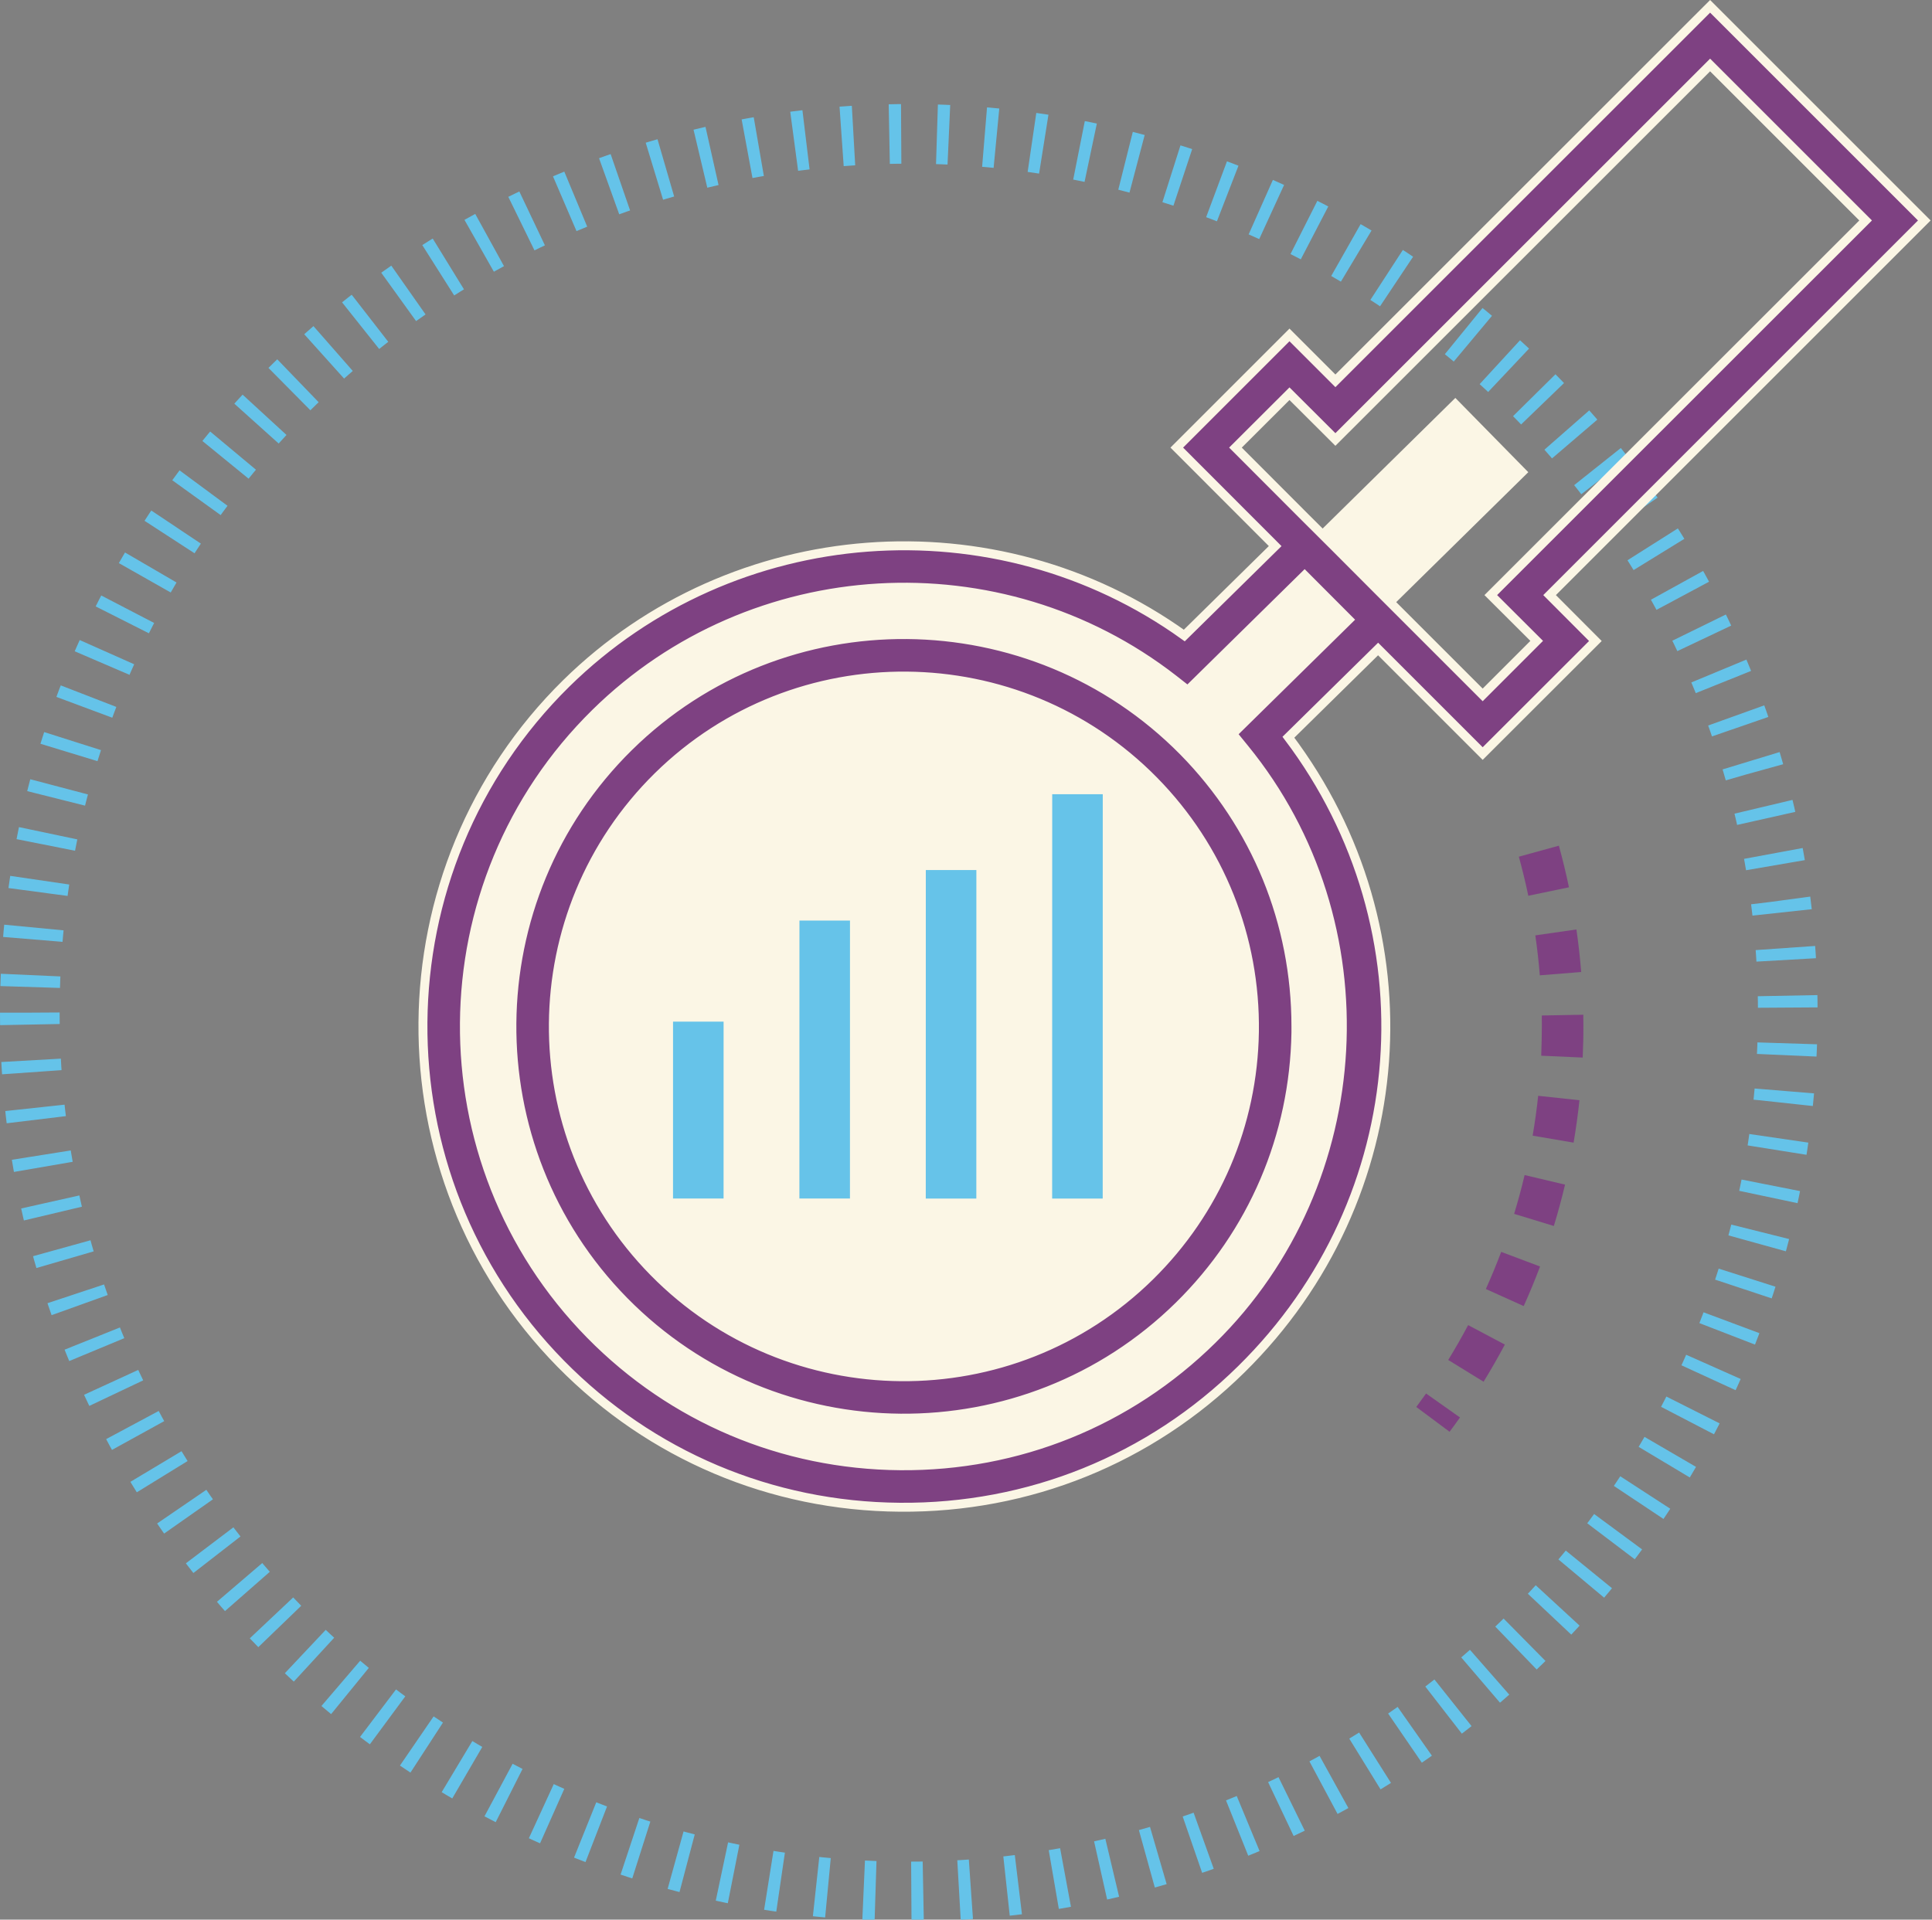
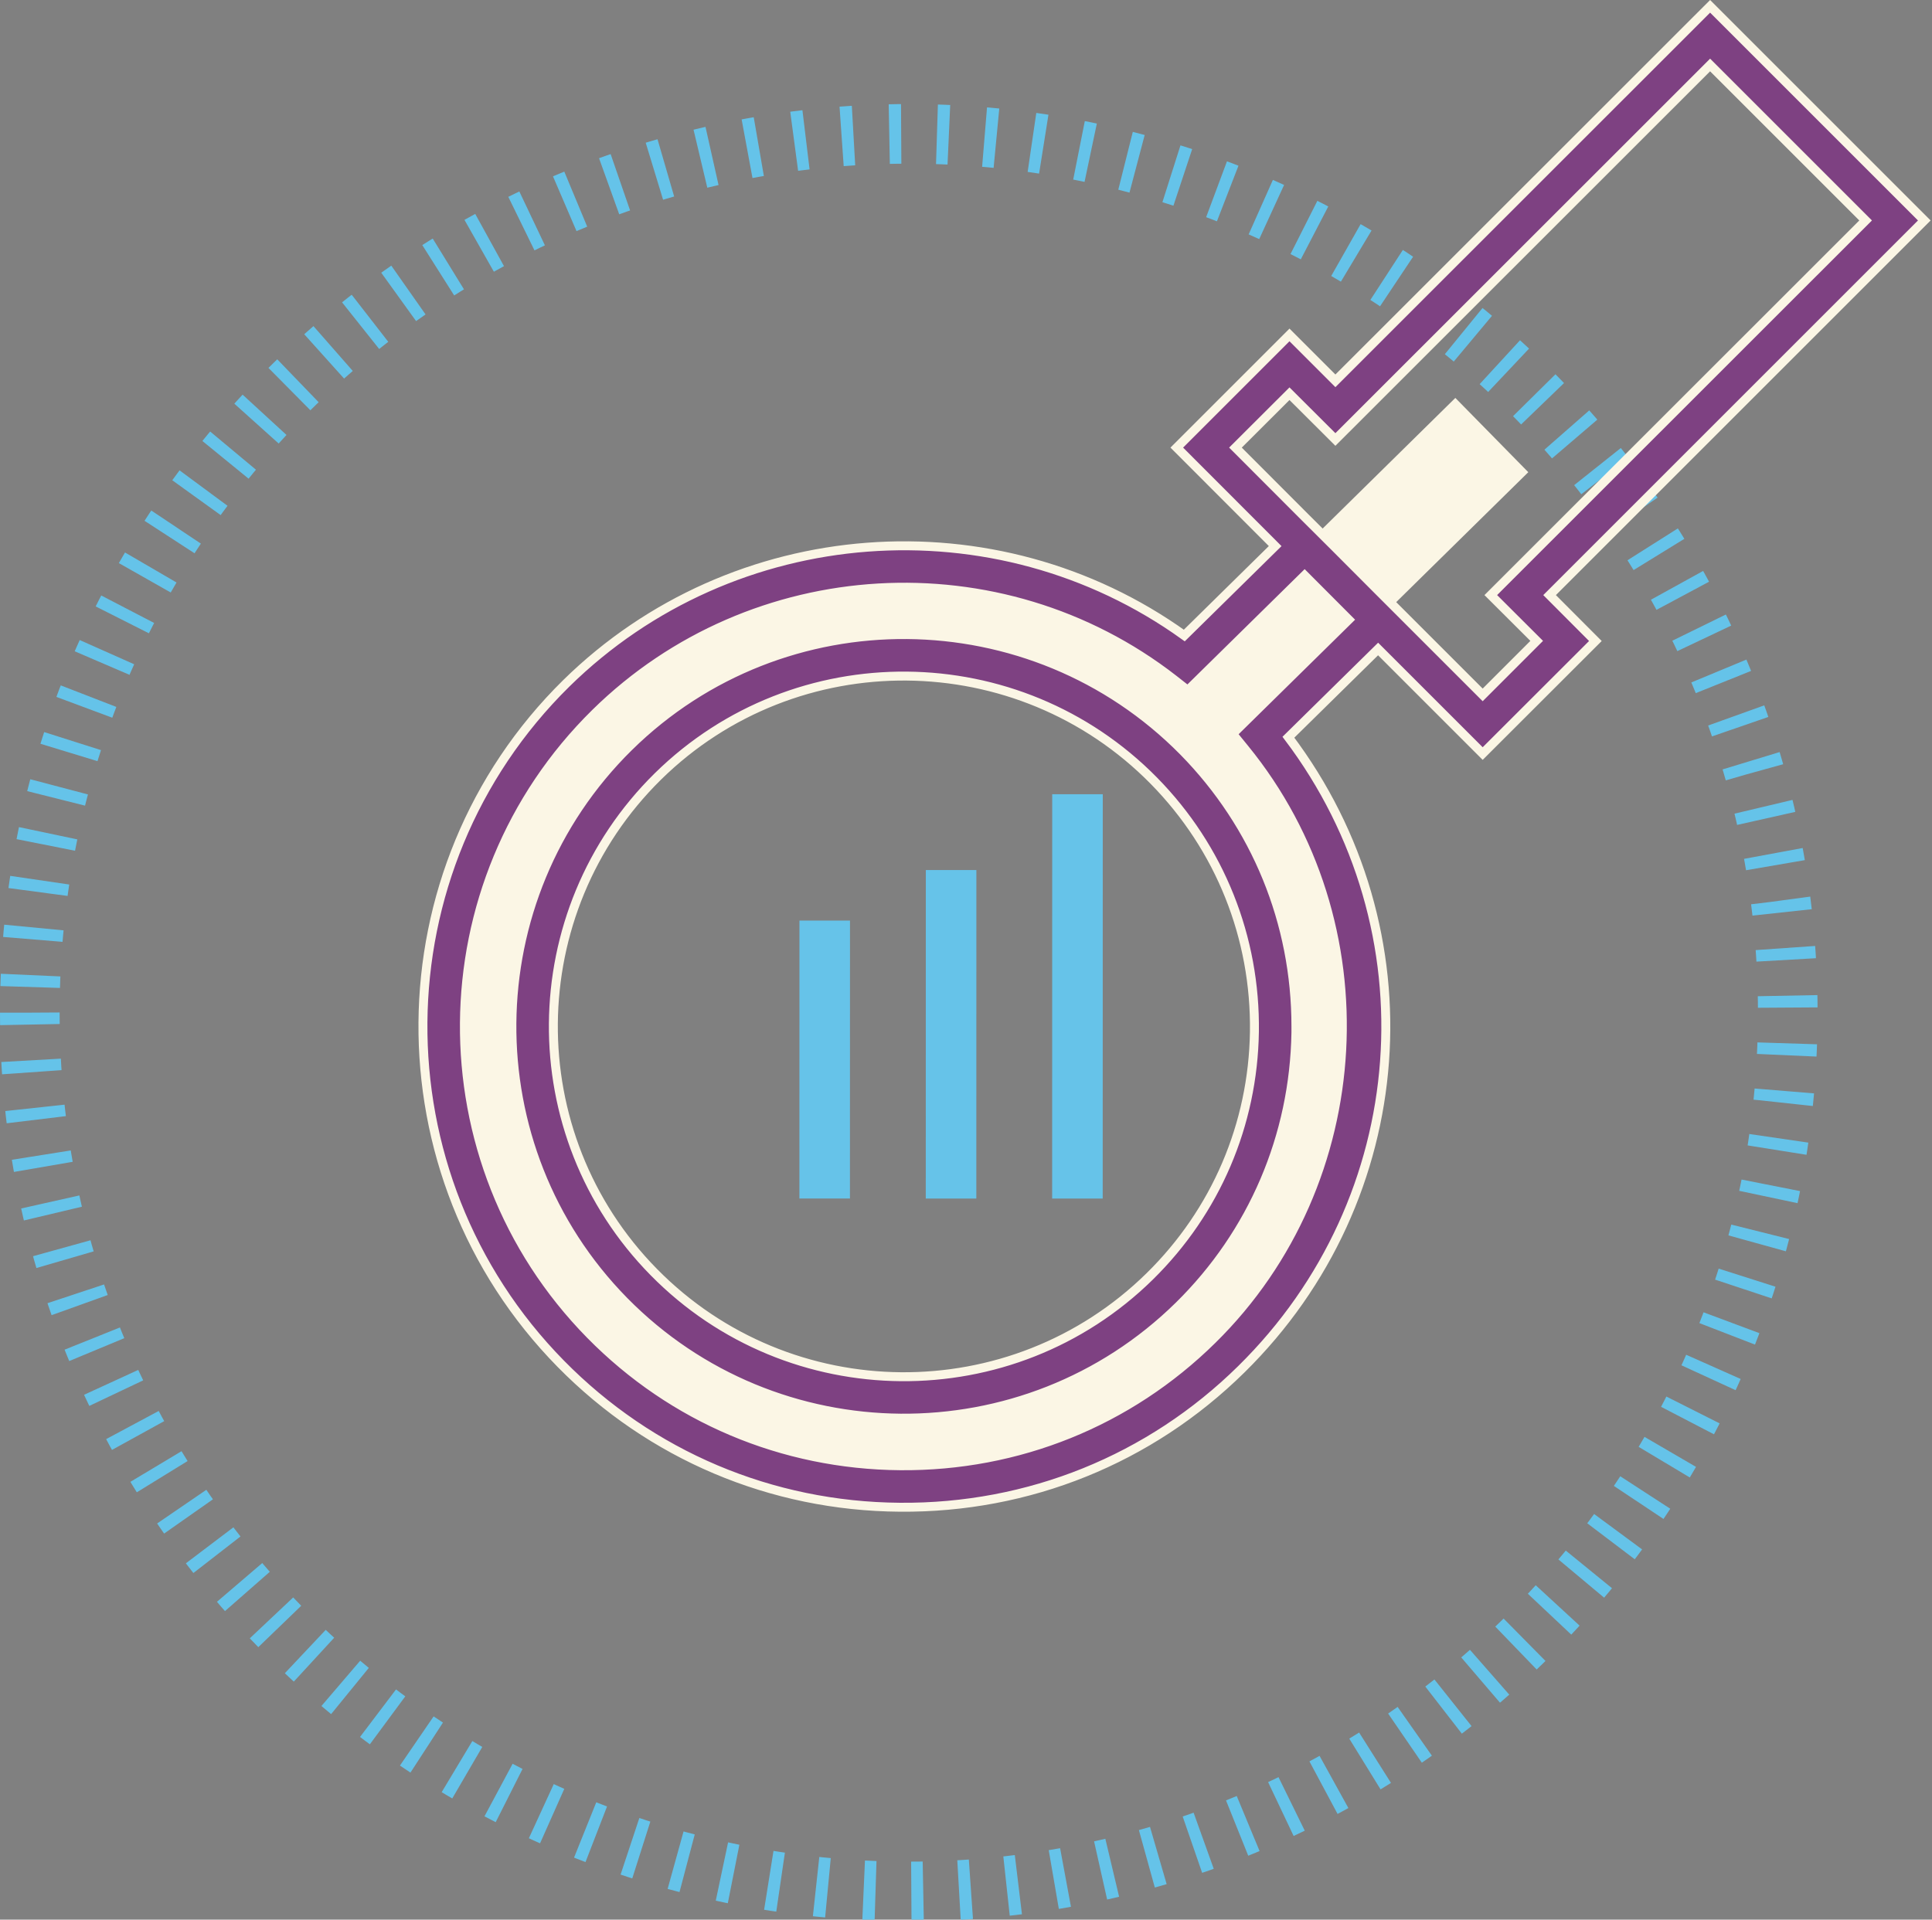
<svg xmlns="http://www.w3.org/2000/svg" height="161" viewBox="0 0 162 161" width="162">
  <rect x="0" y="0" width="162" height="161" fill="#808080" stroke="none" />
  <g fill="none" fill-rule="evenodd">
    <path d="m2.5 84.93c0 40.705 32.998 73.703 73.703 73.703s73.703-32.998 73.703-73.703-32.998-73.703-73.703-73.703-73.703 32.998-73.703 73.703z" stroke="#65c3e9" stroke-dasharray="1 3" stroke-width="5" />
-     <path d="m44.888 86.471c-.002 16.886 13.685 30.576 30.57 30.579 16.886.002 30.577-13.685 30.579-30.571s-13.684-30.576-30.57-30.578c-16.886-.003-30.577 13.684-30.579 30.57" fill="#fbf6e5" />
    <g fill="#66c3e9">
-       <path d="m60.672 100.518-4.239-.001.002-14.835h4.239z" />
      <path d="m71.269 100.519-4.239-.001.004-23.313 4.238.001z" />
      <path d="m81.866 100.521-4.239-.001.004-27.551h4.239z" />
      <path d="m92.463 100.522-4.239-.001.005-33.909h4.239z" />
    </g>
    <path d="m106.921 86.565c.123-8.045-2.857-16.147-8.933-22.319-12.05-12.233-31.797-12.402-44.034-.377-12.26 12.07-12.397 31.827-.375 44.044 12.05 12.247 31.81 12.408 44.054.363 6.063-5.958 9.166-13.813 9.288-21.711m-4.057 27.034c-15.168 14.942-39.679 14.734-54.602-.436-14.919-15.181-14.727-39.671.447-54.608 13.946-13.705 35.721-14.652 50.754-2.964l22.569-22.218 6.117 6.229-22.444 22.081c12.46 15.264 11.467 37.837-2.841 51.916" fill="#fbf6e5" />
    <path d="m158.891 18.493-15.498-15.502-31.421 31.413-3.847-3.848-6.989 6.986 23.193 23.199 6.989-6.986-3.848-3.849z" stroke="#fbf6e5" />
    <path d="m96.414 107.04c-11.56 11.37-30.22 11.21-41.59-.35-11.37-11.55-11.21-30.2.35-41.58 11.55-11.35 30.2-11.19 41.57.36 5.56 5.65 8.55 13.17 8.44 21.07-.12 7.78-3.24 15.06-8.77 20.5zm-43.68-44.41c-12.93 12.73-13.1 33.59-.4 46.5 12.73 12.93 33.59 13.1 46.52.39 6.19-6.09 9.67-14.23 9.81-22.93v-.51c0-8.69-3.34-16.86-9.43-23.06-12.73-12.91-33.58-13.09-46.5-.39zm71.59-4.35-6.29-6.29-2.46-2.46-3.7-3.71-2.47-2.46-5.81-5.82 4.53-4.52 3.85 3.84 31.42-31.41 13.04 13.04-31.43 31.42 3.85 3.84zm-20.97 3.27 1 1.23c11.91 14.59 10.72 36.37-2.71 49.58-7 6.9-16.29 10.65-26.16 10.57-9.86-.08-19.09-3.98-25.98-10.99-14.25-14.49-14.06-37.89.43-52.14 13.12-12.9 33.95-14.12 48.46-2.84l1.2.94 9.8-9.64 3.7 3.71zm58-43.06-17.96-17.96-31.42 31.41-3.85-3.85-9.45 9.45 8.25 8.26-7.62 7.5c-15.8-11.35-37.82-9.74-51.82 4.01-15.85 15.61-16.05 41.21-.46 57.07 7.54 7.67 17.64 11.95 28.43 12.03 10.8.09 20.97-4.02 28.63-11.57 14.56-14.33 16.15-36.85 3.95-53.01l7.52-7.4 8.77 8.77 9.45-9.44-3.84-3.85z" fill="#7e4182" />
    <path d="m96.414 107.04c-11.56 11.37-30.22 11.21-41.59-.35-11.37-11.55-11.21-30.2.35-41.58 11.55-11.35 30.2-11.19 41.57.36 5.56 5.65 8.55 13.17 8.44 21.07-.12 7.78-3.24 15.06-8.77 20.5zm-43.68-44.41c-12.93 12.73-13.1 33.59-.4 46.5 12.73 12.93 33.59 13.1 46.52.39 6.19-6.09 9.67-14.23 9.81-22.93v-.51c0-8.69-3.34-16.86-9.43-23.06-12.73-12.91-33.58-13.09-46.5-.39zm71.59-4.35-6.29-6.29-2.46-2.46-3.7-3.71-2.47-2.46-5.81-5.82 4.53-4.52 3.85 3.84 31.42-31.41 13.04 13.04-31.43 31.42 3.85 3.84zm-20.97 3.27 1 1.23c11.91 14.59 10.72 36.37-2.71 49.58-7 6.9-16.29 10.65-26.16 10.57-9.86-.08-19.09-3.98-25.98-10.99-14.25-14.49-14.06-37.89.43-52.14 13.12-12.9 33.95-14.12 48.46-2.84l1.2.94 9.8-9.64 3.7 3.71zm58-43.06-17.96-17.96-31.42 31.41-3.85-3.85-9.45 9.45 8.25 8.26-7.62 7.5c-15.8-11.35-37.82-9.74-51.82 4.01-15.85 15.61-16.05 41.21-.46 57.07 7.54 7.67 17.64 11.95 28.43 12.03 10.8.09 20.97-4.02 28.63-11.57 14.56-14.33 16.15-36.85 3.95-53.01l7.52-7.4 8.77 8.77 9.45-9.44-3.84-3.85z" stroke="#fbf6e5" stroke-width=".75" />
-     <path d="m122.421 118.881c-.285.403-.576.804-.872 1.2l-2.793-2.08c.279-.373.553-.751.821-1.13zm3.761-6.113c-.561 1.055-1.156 2.096-1.783 3.116l-2.965-1.826c.588-.956 1.146-1.932 1.672-2.923zm2.953-6.547c-.423 1.12-.879 2.227-1.372 3.318l-3.174-1.432c.462-1.023.891-2.062 1.287-3.114zm2.095-6.867c-.277 1.168-.589 2.324-.939 3.468l-3.33-1.017c.327-1.073.621-2.157.88-3.254zm.329-24.938-3.409.71c-.23-1.1-.495-2.193-.793-3.276l3.356-.924c.319 1.154.601 2.319.846 3.49zm.88 17.859c-.127 1.193-.292 2.38-.492 3.557l-3.433-.586c.188-1.105.343-2.22.464-3.342zm.145-10.754-3.469.279c-.091-1.121-.217-2.239-.377-3.351l3.446-.496c.17 1.183.305 2.373.4 3.568zm.184 4.45c.005.924-.018 1.815-.058 2.725l-3.478-.154c.038-.855.046-1.723.054-2.568.001-.272-.002-.539-.007-.806l3.482-.064c.005.289.007.578.007.867z" fill="#7e4182" />
  </g>
</svg>